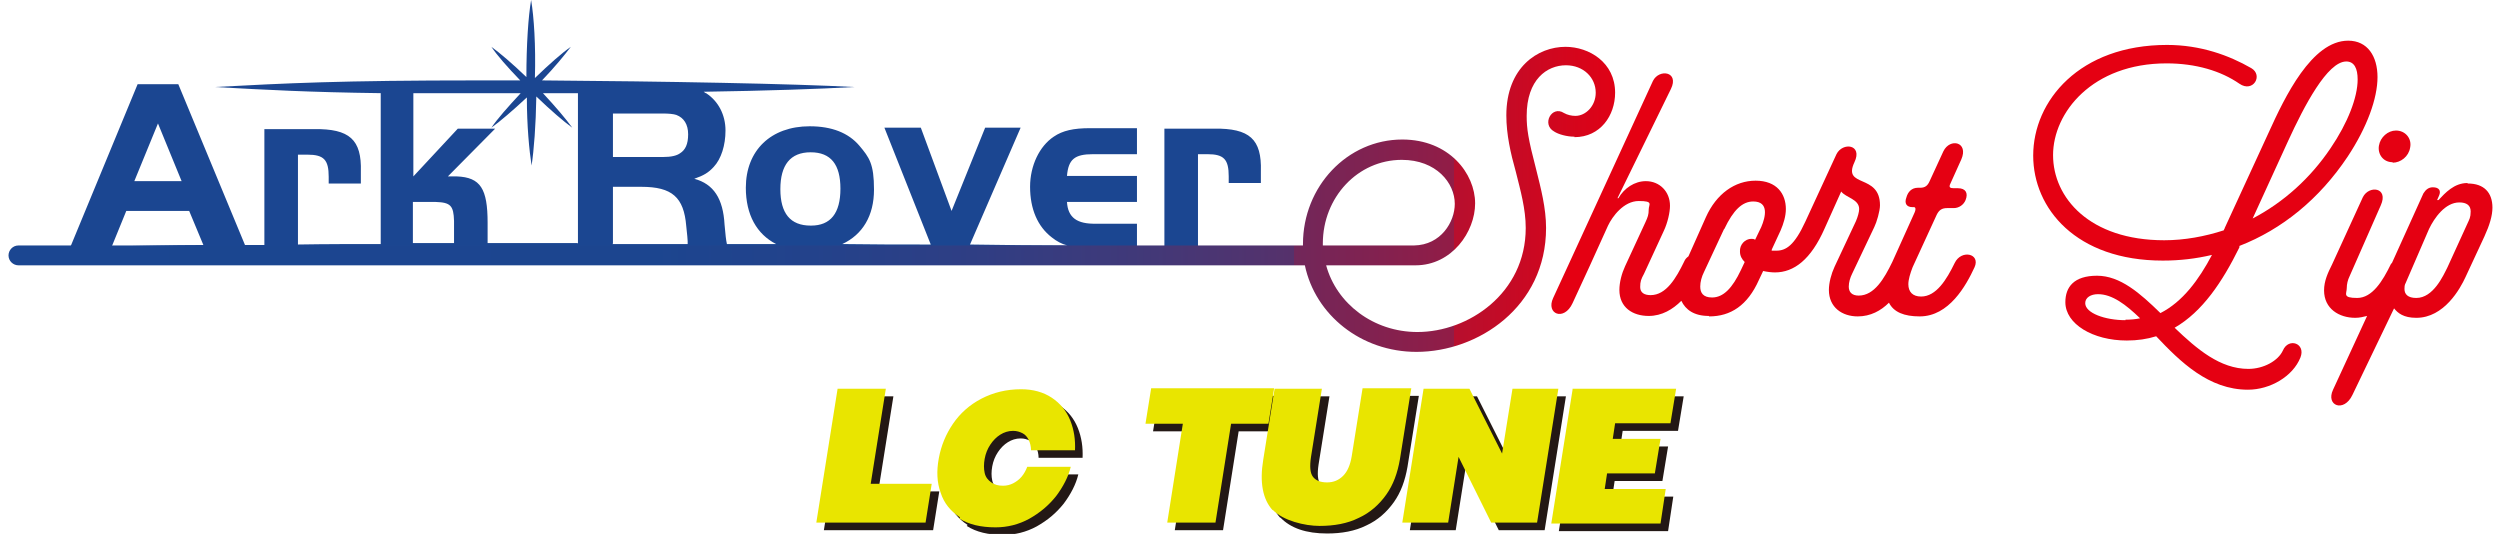
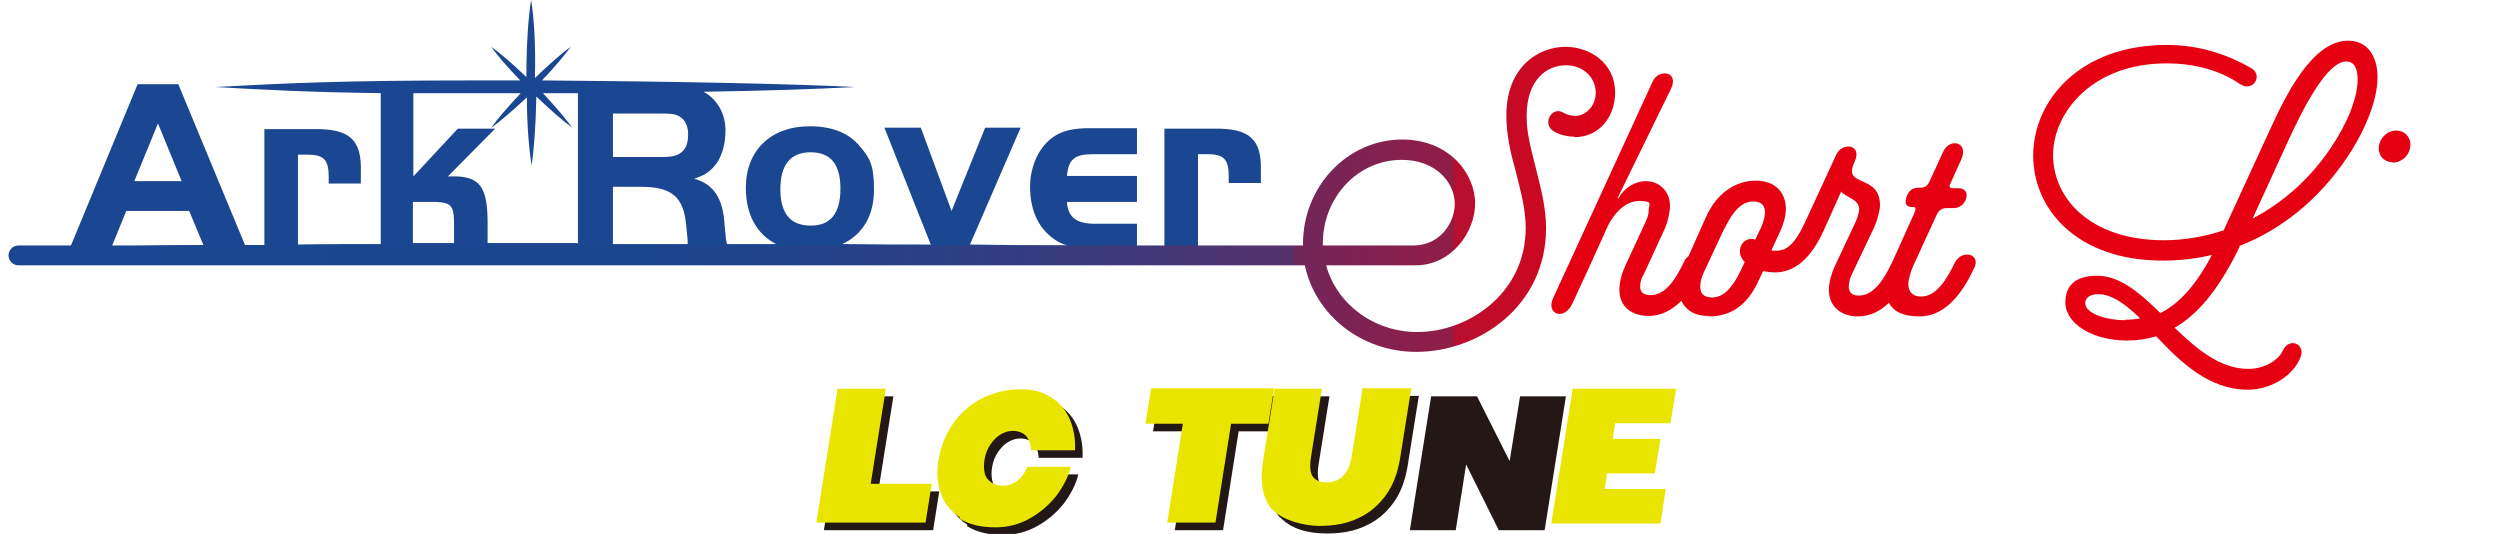
<svg xmlns="http://www.w3.org/2000/svg" id="_レイヤー_1" width="528.6" height="112.9" version="1.1" viewBox="0 0 528.6 112.9">
  <defs>
    <style>
      .st0 {
        fill: #1b4691;
      }

      .st1 {
        fill: #231815;
      }

      .st2 {
        fill: #e9e500;
      }

      .st3 {
        fill: #e50012;
      }

      .st4 {
        fill: url(#_名称未設定グラデーション_53);
      }
    </style>
    <linearGradient id="_名称未設定グラデーション_53" data-name="名称未設定グラデーション 53" x1="-182.7" y1="-425.2" x2="157" y2="-425.2" gradientTransform="translate(184.5 467.4)" gradientUnits="userSpaceOnUse">
      <stop offset="0" stop-color="#1b4691" />
      <stop offset=".4" stop-color="#1c458f" />
      <stop offset=".5" stop-color="#23428b" />
      <stop offset=".6" stop-color="#2f3e84" />
      <stop offset=".7" stop-color="#403979" />
      <stop offset=".8" stop-color="#56316b" />
      <stop offset=".8" stop-color="#71275a" />
      <stop offset=".9" stop-color="#921c46" />
      <stop offset=".9" stop-color="#b70f2e" />
      <stop offset="1" stop-color="#e00115" />
      <stop offset="1" stop-color="#e50012" />
    </linearGradient>
  </defs>
  <g>
    <g>
      <path class="st1" d="M178.7,83.8h10.2s-3.2,20.1-3.2,20.1h12.9s-1.3,8.2-1.3,8.2h-23.1s4.5-28.3,4.5-28.3Z" />
      <path class="st1" d="M204.6,111c-2-1.3-3.4-3-4.1-5.2-.8-2.2-.9-4.6-.4-7.3.5-2.7,1.5-5.1,3-7.3,1.5-2.2,3.5-4,6-5.3,2.5-1.3,5.3-2,8.4-2,2.5,0,4.7.6,6.5,1.8,1.8,1.2,3.1,2.8,3.9,4.8.8,2,1.1,4.1,1,6.3h-9.3c0-.8-.2-1.6-.5-2.2-.3-.6-.7-1.1-1.3-1.4s-1.2-.5-2-.5c-1,0-1.9.3-2.7.8-.8.5-1.5,1.2-2.1,2.1-.6.9-1,1.9-1.2,3-.2,1.1-.2,2.1,0,3,.2.9.7,1.5,1.4,2,.7.5,1.5.7,2.5.7.8,0,1.5-.2,2.1-.5s1.3-.8,1.8-1.4c.5-.6.9-1.3,1.2-2.1h9.2c-.5,2.1-1.6,4.2-3.1,6.2-1.6,2-3.4,3.5-5.7,4.8-2.2,1.2-4.6,1.8-7.1,1.8-3.1,0-5.7-.6-7.7-1.9Z" />
      <path class="st1" d="M251.7,91.2h-7.9s1.2-7.5,1.2-7.5h26s-1.2,7.5-1.2,7.5h-7.9s-3.3,20.9-3.3,20.9h-10.2s3.3-20.9,3.3-20.9Z" />
      <path class="st1" d="M270.7,109.5c-2.1-2.3-2.8-5.9-2-10.7l2.4-15h10s-2.3,14.4-2.3,14.4c-.3,2-.2,3.4.4,4.2.6.8,1.6,1.2,3,1.2,1.4,0,2.5-.5,3.4-1.4.9-.9,1.5-2.3,1.8-4.1l2.3-14.4h10.3s-2.4,15-2.4,15c-.5,2.9-1.4,5.4-2.9,7.5-1.5,2.1-3.4,3.8-5.8,4.9-2.4,1.2-5.2,1.7-8.3,1.7-4.4,0-7.7-1.1-9.9-3.4Z" />
      <path class="st1" d="M310,98.2l-2.2,13.9h-9.7s4.5-28.3,4.5-28.3h9.7s6.9,13.7,6.9,13.7l2.2-13.7h9.7s-4.5,28.3-4.5,28.3h-9.7s-6.9-13.9-6.9-13.9Z" />
-       <path class="st1" d="M334.1,83.8h21.9s-1.2,7.3-1.2,7.3h-11.7s-.5,3.3-.5,3.3h10.1s-1.2,7.3-1.2,7.3h-10.1s-.5,3.3-.5,3.3h12.9s-1.1,7.3-1.1,7.3h-23.1s4.5-28.3,4.5-28.3Z" />
    </g>
    <g>
      <path class="st2" d="M177.1,82.2h10.2s-3.2,20.1-3.2,20.1h12.9s-1.3,8.2-1.3,8.2h-23.1s4.5-28.3,4.5-28.3Z" />
      <path class="st2" d="M203,109.4c-2-1.3-3.4-3-4.1-5.2-.8-2.2-.9-4.6-.4-7.3.5-2.7,1.5-5.1,3-7.3,1.5-2.2,3.5-4,6-5.3,2.5-1.3,5.3-2,8.4-2,2.5,0,4.7.6,6.5,1.8,1.8,1.2,3.1,2.8,3.9,4.8.8,2,1.1,4.1,1,6.3h-9.3c0-.8-.2-1.6-.5-2.2-.3-.6-.7-1.1-1.3-1.4-.6-.3-1.2-.5-2-.5-1,0-1.9.3-2.7.8-.8.5-1.5,1.2-2.1,2.1-.6.9-1,1.9-1.2,3-.2,1.1-.2,2.1,0,3,.2.9.7,1.5,1.4,2,.7.5,1.5.7,2.5.7.8,0,1.5-.2,2.1-.5s1.3-.8,1.8-1.4c.5-.6.9-1.3,1.2-2.1h9.2c-.5,2.1-1.6,4.2-3.1,6.2-1.6,2-3.4,3.5-5.7,4.8-2.2,1.2-4.6,1.8-7.1,1.8-3.1,0-5.7-.6-7.7-1.9Z" />
      <path class="st2" d="M250.1,89.6h-7.9s1.2-7.5,1.2-7.5h26s-1.2,7.5-1.2,7.5h-7.9s-3.3,20.9-3.3,20.9h-10.2s3.3-20.9,3.3-20.9Z" />
      <path class="st2" d="M269.1,107.9c-2.1-2.3-2.8-5.9-2-10.7l2.4-15h10s-2.3,14.4-2.3,14.4c-.3,2-.2,3.4.4,4.2.6.8,1.6,1.2,3,1.2,1.4,0,2.5-.5,3.4-1.4.9-.9,1.5-2.3,1.8-4.1l2.3-14.4h10.3s-2.4,15-2.4,15c-.5,2.9-1.4,5.4-2.9,7.5-1.5,2.1-3.4,3.8-5.8,4.9-2.4,1.2-5.2,1.7-8.3,1.7s-7.7-1.1-9.9-3.4Z" />
-       <path class="st2" d="M308.4,96.6l-2.2,13.9h-9.7s4.5-28.3,4.5-28.3h9.7s6.9,13.7,6.9,13.7l2.2-13.7h9.7s-4.5,28.3-4.5,28.3h-9.7s-6.9-13.9-6.9-13.9Z" />
      <path class="st2" d="M332.5,82.2h21.9s-1.2,7.3-1.2,7.3h-11.7s-.5,3.3-.5,3.3h10.1s-1.2,7.3-1.2,7.3h-10.1s-.5,3.3-.5,3.3h12.9s-1.1,7.3-1.1,7.3h-23.1s4.5-28.3,4.5-28.3Z" />
    </g>
  </g>
  <g>
    <path class="st0" d="M267.8,52.7c-2.9-.1-7.9-.2-14.5-.3v-19.8h2c3.5,0,4.5,1.1,4.5,4.7v1.4s6.8,0,6.8,0v-2.5c.2-6.8-2.4-9.1-9.9-9h-10.5s0,25.1,0,25.1c-1.9,0-3.8,0-5.8,0v-5s-8.6,0-8.6,0c-4.1.1-6-1.3-6.2-4.6h14.8s0-5.5,0-5.5h-14.8c.3-3.5,1.6-4.6,5.5-4.6h9.3s0-5.5,0-5.5h-9.9c-3.5,0-5.8.5-7.7,1.8-3,2-5,6.1-5,10.6,0,4.7,1.6,8.4,4.6,10.7,1,.8,2.1,1.4,3.3,1.7-6.5,0-13.5-.1-20.6-.2l10.7-24.7h-7.5s-7.1,17.6-7.1,17.6l-6.5-17.6h-7.7s9.8,24.7,9.8,24.7c-6.2,0-12.5,0-18.7-.1,4.3-2,6.7-6,6.7-11.5s-1-6.8-3.1-9.3c-2.3-2.7-5.8-4.1-10.5-4.1-8.2,0-13.5,5.1-13.5,13,0,5.7,2.3,9.8,6.4,11.9-3.5,0-7,0-10.4,0-.2-.9-.3-1.9-.5-4.1-.3-5.5-2.3-8.6-6.4-9.7,2-.7,3-1.3,4.1-2.5,1.6-1.7,2.5-4.6,2.5-7.7,0-3.3-1.5-6.2-4.1-7.9-.2,0-.3-.2-.5-.3,13.2-.2,24.7-.6,31.8-1-12.8-.7-40-1.2-66-1.4,2.7-2.8,4.8-5.4,6.1-7.1-1.9,1.3-4.6,3.7-7.6,6.6C113.3,9.6,112.9,3.6,112.3,0c-.6,3.5-1,9.5-1,16.3-2.9-2.8-5.6-5.1-7.4-6.4,1.2,1.8,3.4,4.3,6.1,7.1-2.9,0-5.9,0-8.7,0-29.4,0-40.8.6-55.9,1.4,10.9.6,19.9,1.1,35.1,1.3v31.9c-5.6,0-11.6,0-17.5.1v-19h2c3.5,0,4.5,1.1,4.5,4.7v1.4s6.8,0,6.8,0v-2.5c.2-6.8-2.4-9.1-9.9-9h-10.5s0,24.5,0,24.5c-1.4,0-2.7,0-4.1,0l-14.1-34h-8.6s-14.3,34.6-14.3,34.6c-.2,0-.4,0-.6,0v.4M33.4,26.1l5,12.2h-10s5-12.2,5-12.2ZM23.6,52.2l3.1-7.6h13.3s3,7.2,3,7.2c-6.9,0-13.5.2-19.5.3ZM129.6,24h10.5c1.3,0,2.3.1,2.9.3,1.6.6,2.5,2,2.5,4.1s-.6,3.3-1.7,4c-.7.5-1.8.8-3.7.8h-10.5v-9.2ZM96,51.4c-2.8,0-5.6,0-8.7,0v-8.7h4.8c3.2.1,3.8.8,3.9,4v4.7ZM122.1,51.4c-8,0-14.6,0-19,0h0v-4.3c0-7.2-1.5-9.6-6.5-9.8h-1.9s10-10.1,10-10.1h-7.9s-9.4,10.1-9.4,10.1v-17.6c4.1,0,8.7,0,13.8,0,2.9,0,5.9,0,8.9,0-2.7,2.9-5,5.5-6.2,7.3,1.8-1.3,4.5-3.6,7.5-6.4,0,6,.5,11.2,1,14.4.5-3.3.9-8.5,1-14.6,3,2.9,5.8,5.3,7.6,6.6-1.3-1.8-3.5-4.4-6.2-7.3,2.5,0,5,0,7.4,0v31.8ZM129.6,51.5v-12h6c6.5,0,9,2.2,9.5,8.3.2,1.8.3,2.9.3,3.2,0,.2,0,.4,0,.6-5.6,0-10.9,0-15.9,0ZM171.4,47.7c-4.3,0-6.4-2.6-6.4-7.7s2.1-7.8,6.4-7.8,6.3,2.6,6.3,7.7c0,5.2-2.1,7.8-6.2,7.8Z" />
    <path class="st4" d="M332.9,29c5.5,0,8.6-4.6,8.6-9.4,0-6.4-5.5-9.7-10.5-9.7-5.8,0-12.5,4.3-12.5,14.5,0,4,.9,8,2,11.9,1,4,2.1,7.9,2.1,11.9,0,13.8-12.1,22-22.9,22-9.3,0-17.1-6-19.3-14.1h18.8s0,0,.1,0h0c7.7,0,12.6-7.1,12.6-13.1,0-6.3-5.5-13.5-15.4-13.5-11.6,0-21,9.9-21,22.1,0,.1,0,.2,0,.3H3.9c-1.2,0-2.1,1-2.1,2.1,0,1.2,1,2.1,2.1,2.1h272c2.2,10.5,11.9,18.3,23.6,18.3,13,0,27.4-9.5,27.4-26.2,0-4.2-1.1-8.4-2.1-12.4-1.7-6.5-2-8.6-2-11.3,0-7.7,4.3-10.7,8.3-10.7,3.7,0,6.3,2.6,6.3,5.8,0,2.8-2.1,4.9-4.3,4.9-.8,0-1.7-.2-2.4-.6-2.6-1.7-4.8,2.4-2.1,3.9.9.6,2.7,1.1,4.3,1.1ZM279.7,51.5c0-9.8,7.4-17.7,16.7-17.7,7.3,0,11.2,4.9,11.2,9.3,0,3.8-2.9,8.7-8.6,8.8h-19.3c0-.1,0-.3,0-.4Z" />
    <path class="st3" d="M361.4,66.9c4.5,0,8.1-2.3,10.5-7.7l.9-1.9c.9.2,1.8.3,2.5.3,4,0,7.6-2.7,10.5-9.3l3.5-7.8c1,1.3,3.8,1.6,3.8,3.7,0,.6-.3,1.7-.7,2.6l-4.5,9.6c-.7,1.5-1.2,3.4-1.2,4.9,0,3.7,2.8,5.6,6.1,5.6,2.7,0,4.9-1.2,6.6-2.9,1,2,3.2,2.9,6.5,2.9,6.2,0,9.8-6.5,11.6-10.4,1.3-2.9-2.8-3.8-4.2-.9-1.7,3.5-3.9,7.1-7.1,7.1-1.8,0-2.7-1-2.7-2.6,0-1,.4-2.3.9-3.6l5.1-11.1c.5-1,1.1-1.4,2.2-1.4h1.4c1.1,0,2.1-.7,2.5-1.7.6-1.5,0-2.5-1.6-2.5h-.9c-.8,0-1.1-.2-.7-1l2.3-5.1c1.6-3.7-2.4-4.6-3.8-1.7l-2.9,6.3c-.4.9-.9,1.4-2,1.4h-.5c-1.3,0-2.1.9-2.4,2-.5,1.3,0,2.1,1.3,2.1h.3c.3,0,.5.4,0,1.4l-4.6,10.2s0,0,0,0c-1.7,3.5-3.8,7.1-7.1,7.1-1.5,0-2.1-.8-2.1-1.9,0-.9.3-1.9.7-2.7l4.7-9.9c.5-1,1.2-3.4,1.2-4.6,0-6.8-8-3.6-5.4-9.1,1.8-3.8-2.5-4.3-3.8-1.7l-6.6,14.3c-2.3,5-4.1,6.1-6.1,6.1s-.6,0-1-.2l1.9-4.1c.6-1.4,1.1-3,1.1-4.5,0-3.2-1.9-6-6.4-6-4.4,0-8.3,2.8-10.5,7.7l-3.7,8.3c-.4.3-.7.6-.9,1.1-1.7,3.5-3.8,7.1-7.1,7.1-1.3,0-2.2-.5-2.2-1.7s.2-1.7.8-2.8l4.2-9.1c.8-1.7,1.3-3.9,1.3-5.3,0-3-2.2-5.2-5.1-5.2-2.4,0-4.6,1.5-5.8,3.6h-.2s11.3-23.1,11.3-23.1c1.8-3.7-2.5-4.3-3.8-1.7l-17.6,38.3-3.5,7.6c-1.6,3.4,2.3,5,4.1,1.1l3.6-7.8,3.9-8.6c.9-1.9,3.3-5.2,6.5-5.2s2.1.7,2.1,1.8-.2,1.6-.7,2.7l-4.3,9.3c-.7,1.5-1.2,3.4-1.2,5,0,3.7,2.8,5.5,6.2,5.5,2.8,0,5.1-1.4,6.9-3.2.9,1.9,2.7,3.2,5.8,3.2ZM364.6,48.4c1.9-4,3.8-5.8,6.1-5.8,3.4,0,2.6,3.3,1.7,5.4l-1.3,2.7c-.2-.2-.6-.2-.8-.2-1.3,0-2.5,1.2-2.4,2.7,0,.9.4,1.6,1,2.2l-.8,1.7c-1.8,3.8-3.7,5.8-6.1,5.8-1.9,0-2.5-1-2.5-2.3,0-1,.3-2.1.8-3.1l4.2-9Z" />
    <g>
      <path class="st3" d="M473.5,52c9-3.5,16.9-9.9,22.9-18.9,4.1-6.2,6.3-12.3,6.3-16.8,0-4.4-2.1-7.7-6.2-7.7-7.7,0-13.4,11.9-16.8,19.4l-9.3,20.2c0,.2-.2.3-.2.5-4,1.3-8.3,2.1-12.6,2.1-15.8,0-23.5-9-23.5-18s8.3-19.4,24-19.4c6.2,0,11.5,1.6,15.4,4.3,2.9,2,5.1-1.8,2.5-3.3-4.7-2.7-10.7-4.9-17.8-4.9-18.5,0-28.3,11.8-28.3,23.4,0,11.2,9.1,22.2,27.4,22.2,3.6,0,7-.4,10.4-1.2-2.8,5.3-6.2,9.9-10.9,12.3-4.3-4.2-8.5-7.9-13.4-7.9s-6.7,2.4-6.7,5.6c0,4.6,5.8,8.1,13,8.1,2.2,0,4.3-.3,6.2-.9,5.1,5.4,11.1,11.3,19.4,11.3,4.7,0,9.5-2.8,11.1-6.8,1.2-3-2.5-4.3-3.7-1.5-1,2.2-4.1,3.9-7.3,3.9-6,0-10.9-4.2-15.6-8.7,5.9-3.4,10.1-9.7,13.7-17ZM483.8,29.8c3.4-7.4,8.3-16.8,12.3-16.8,1.7,0,2.4,1.5,2.4,3.8,0,3.8-2.1,9.2-5.7,14.5-4.3,6.4-10,11.5-16.5,14.9l7.5-16.4ZM449.4,67.7c-4.3,0-8.5-1.5-8.5-3.6,0-1.2,1.2-1.9,2.7-1.9,3,0,5.9,2.2,8.9,5.1-.9.2-2,.3-3.1.3Z" />
      <path class="st3" d="M505.9,34.4c1.7,0,3.4-1.3,3.7-3.2.4-1.9-1-3.6-3-3.6-1.7,0-3.3,1.4-3.6,3.2-.3,1.8.9,3.5,2.9,3.5Z" />
-       <path class="st3" d="M521.7,38.7c-2.8,0-4.7,2.1-6.1,3.6h-.3s.4-.9.4-.9c.5-1.1,0-1.8-1.3-1.8-.9,0-1.5.5-2,1.3l-6.6,14.6c0,.1-.2.2-.3.4-1.7,3.5-3.9,7.1-7.1,7.1s-2.2-.9-2.2-2.1c0-.8.2-1.7.6-2.5l6.6-15c1.7-3.8-2.5-4.3-3.8-1.7l-6.5,14.2c-.9,1.8-1.7,3.5-1.7,5.5,0,3.9,3.2,5.8,6.6,5.8.9,0,1.7-.2,2.5-.4l-7.2,15.6c-1.6,3.4,2.3,4.9,4.1,1.1l8.8-18.3c.8,1,2,2,4.7,2,5.9,0,9.3-6.2,10.4-8.6l4-8.6c1.1-2.4,1.7-4.4,1.7-6.1,0-3.2-1.8-5.1-5.2-5.1ZM521.7,47.3l-4.2,9.2c-.9,1.8-3,6.5-6.6,6.5-1.8,0-2.5-.8-2.5-1.9s.2-1,.4-1.6l4.8-11.1c1.1-2.3,3.4-5.6,6.4-5.6,1.5,0,2.4.6,2.4,1.9s-.3,1.7-.7,2.6Z" />
    </g>
  </g>
</svg>